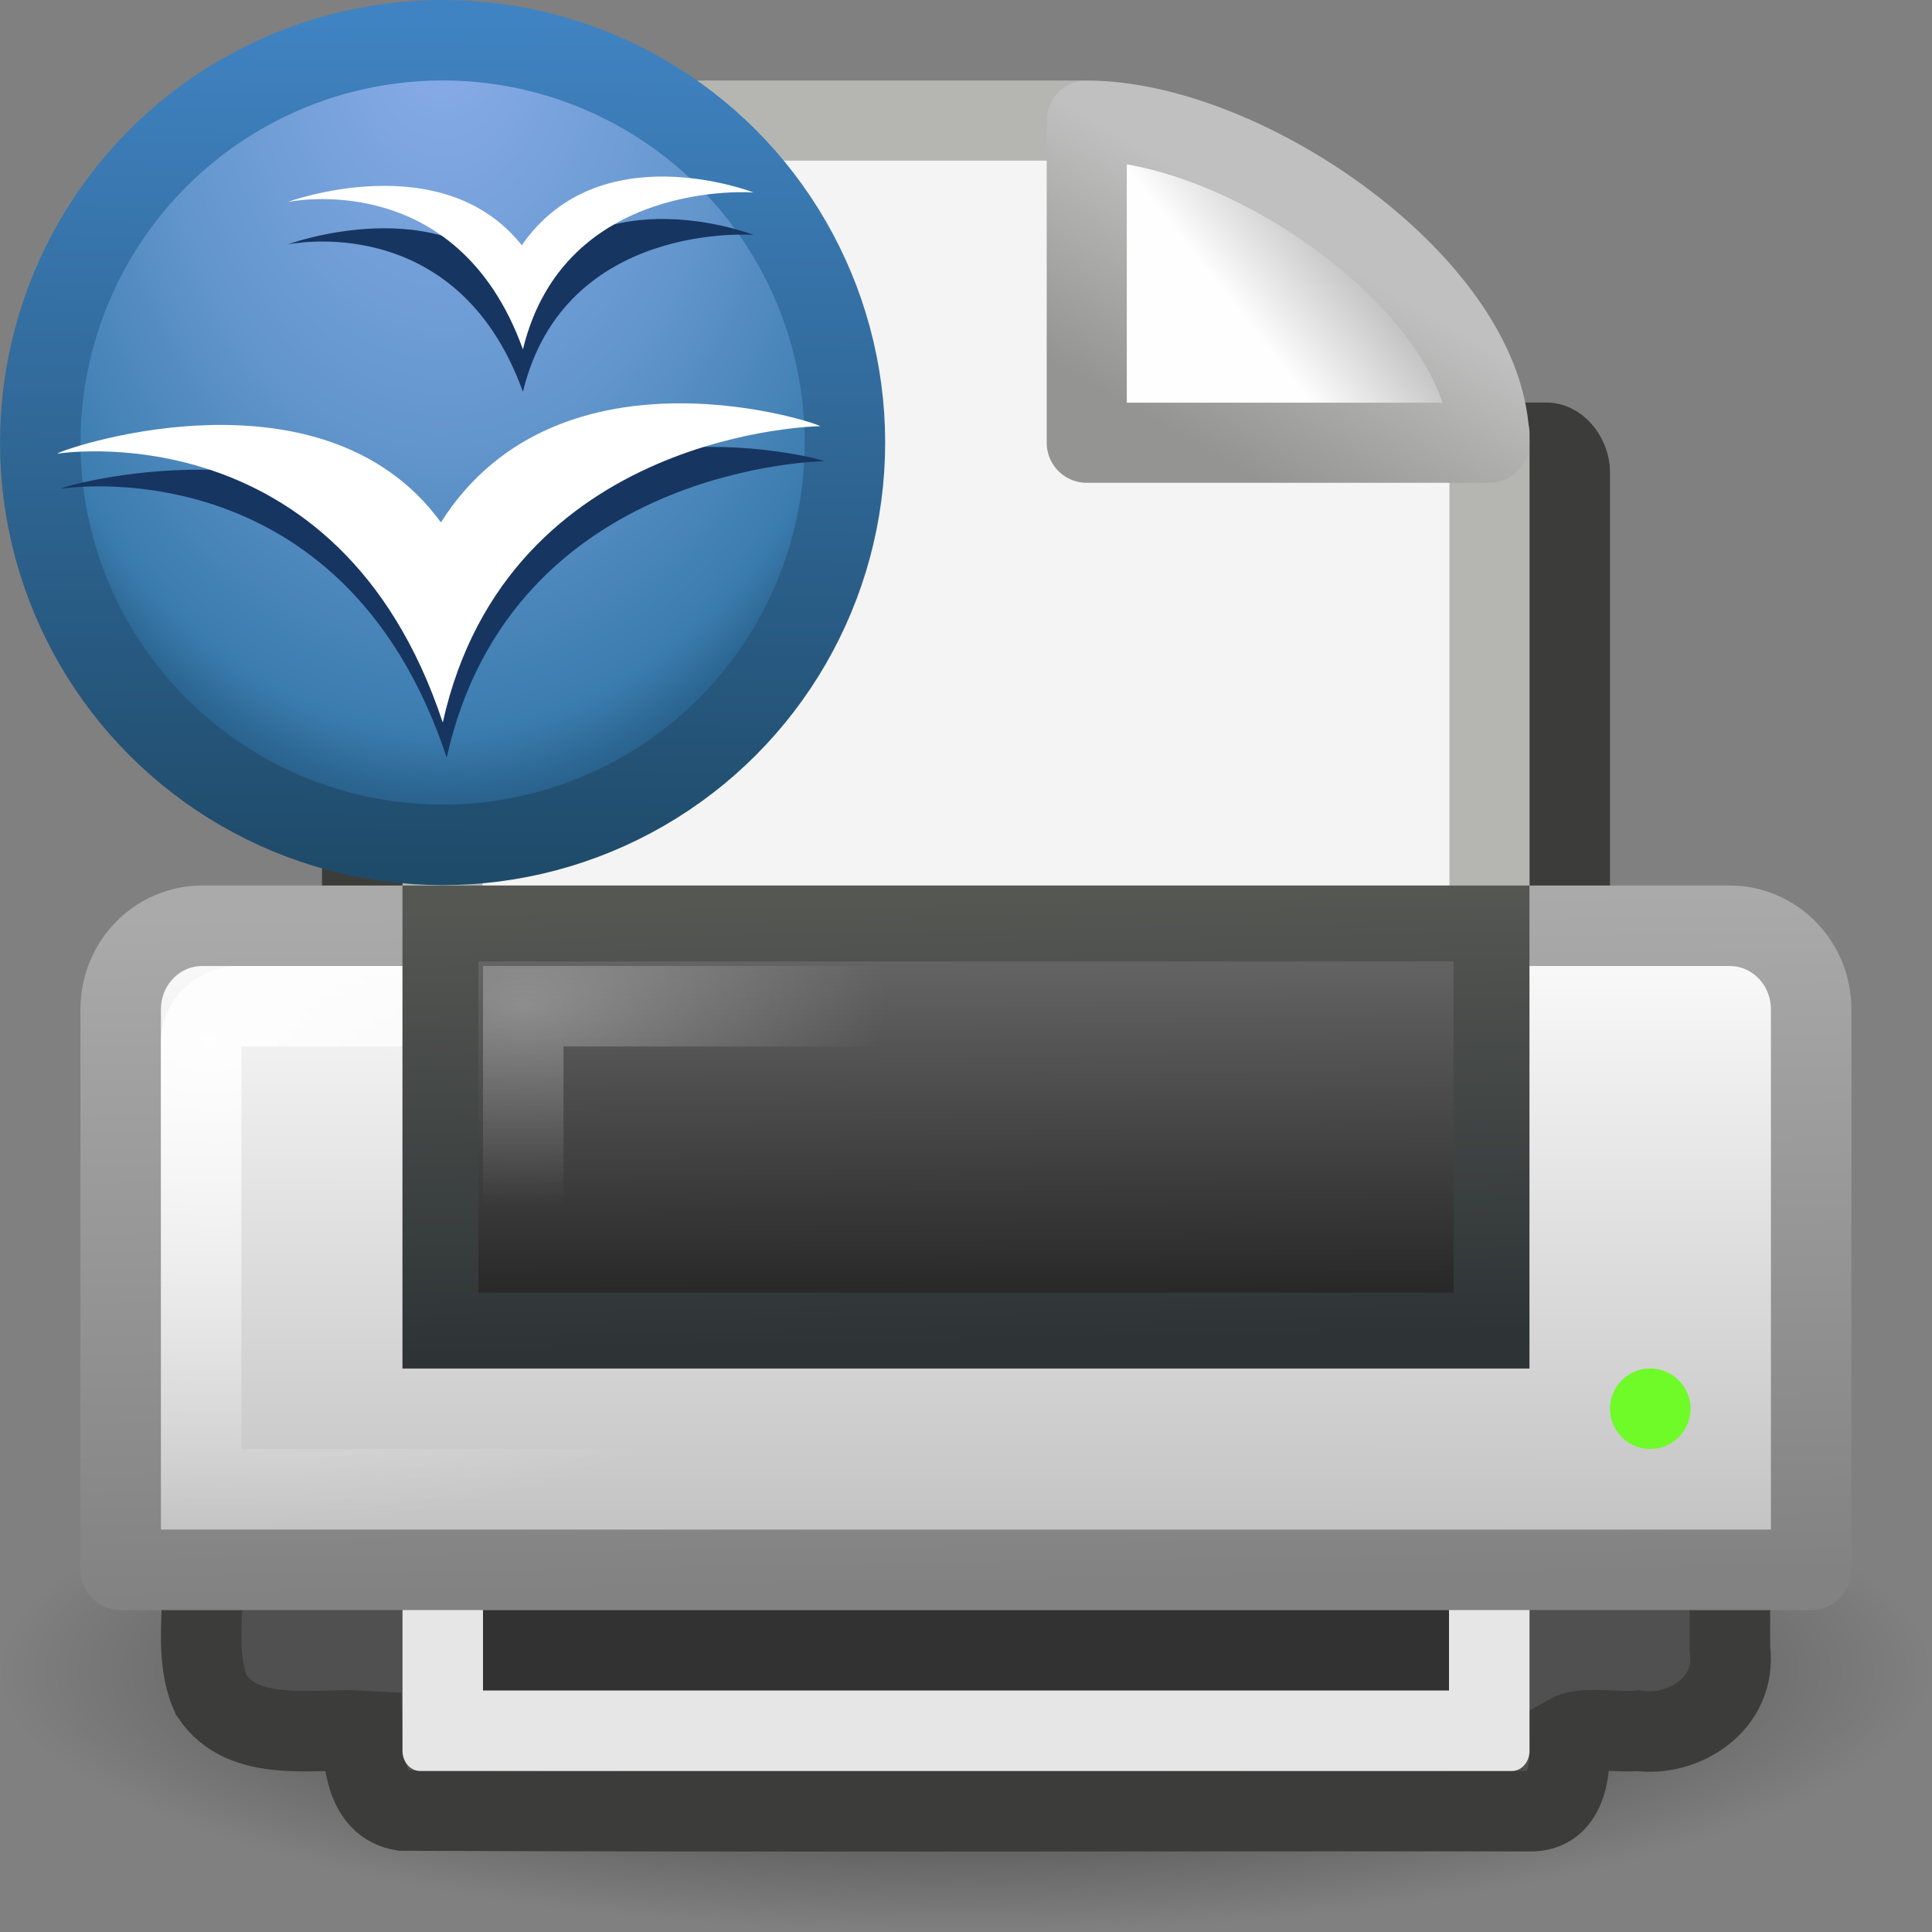
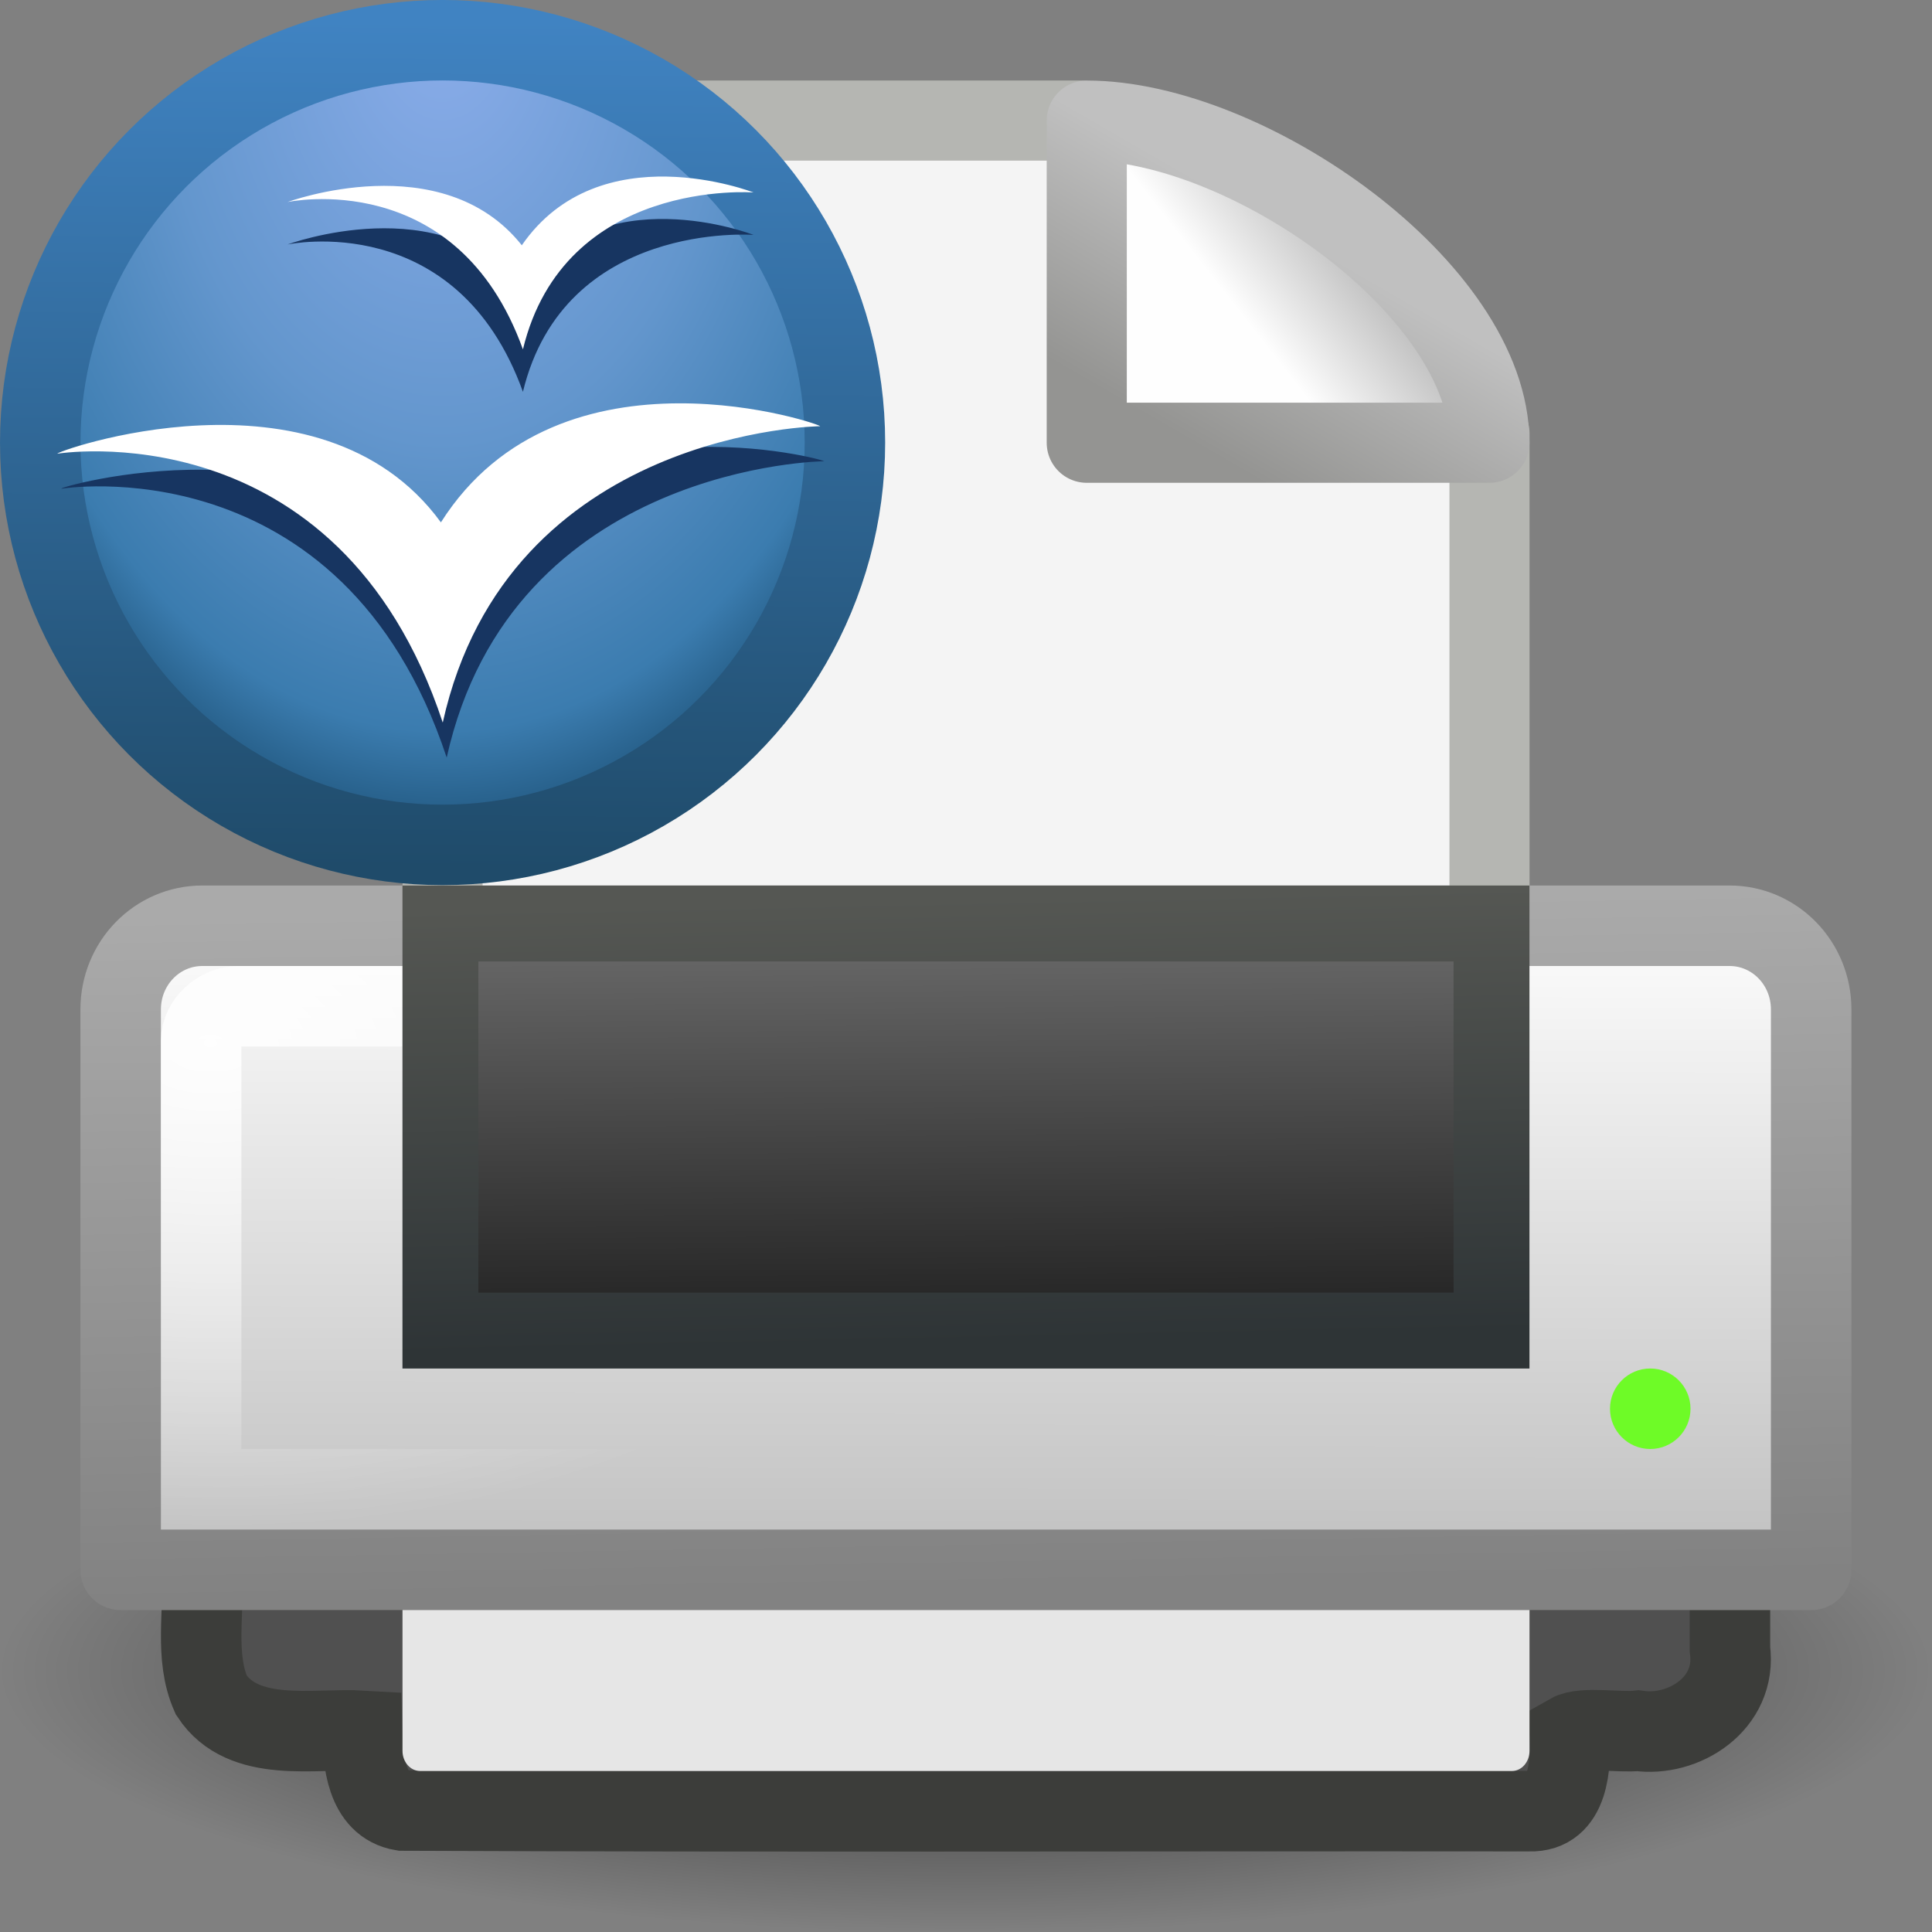
<svg xmlns="http://www.w3.org/2000/svg" xmlns:xlink="http://www.w3.org/1999/xlink" id="svg11300" width="24" height="24" version="1.0">
  <rect width="100%" height="100%" fill="#808080" stroke="none" />
  <defs id="defs3">
    <linearGradient id="linearGradient4565" x1="17.289" x2="15.18" y1="2.185" y2="5.822" gradientTransform="matrix(.684 0 0 .682 -.213 .157)" gradientUnits="userSpaceOnUse">
      <stop id="stop4561" style="stop-color:silver" offset="0" />
      <stop id="stop4563" style="stop-color:#949492" offset="1" />
    </linearGradient>
    <linearGradient id="linearGradient4543" x1="32.892" x2="36.358" y1="8.059" y2="5.457" gradientTransform="matrix(.371 0 0 .355 -.857 -.049)" gradientUnits="userSpaceOnUse" xlink:href="#linearGradient8589-9" />
    <radialGradient id="radialGradient5591" cx="24" cy="41.875" r="19.125" gradientTransform="matrix(.627 0 0 .17 -3.059 13.634)" gradientUnits="userSpaceOnUse">
      <stop id="stop7614-5" offset="0" />
      <stop id="stop7616-4" style="stop-opacity:0" offset="1" />
    </radialGradient>
    <linearGradient id="linearGradient5583" x1="20.562" x2="20.279" y1="37" y2="20" gradientTransform="matrix(.488 0 0 .5 .279 1.25)" gradientUnits="userSpaceOnUse">
      <stop id="stop6868-2" style="stop-color:#828282" offset="0" />
      <stop id="stop6870-4" style="stop-color:#aaa" offset="1" />
    </linearGradient>
    <linearGradient id="linearGradient5581" x1="11.519" x2="11.506" y1="20" y2="37" gradientTransform="matrix(.488 0 0 .5 .279 1.25)" gradientUnits="userSpaceOnUse" xlink:href="#linearGradient8589-9" />
    <radialGradient id="radialGradient5577" cx="3.759" cy="11.918" r="21" gradientTransform="matrix(.463 .008 -.006 .288 .948 9.495)" gradientUnits="userSpaceOnUse">
      <stop id="stop6844-9" style="stop-color:#fff" offset="0" />
      <stop id="stop6846-3" style="stop-color:#fff;stop-opacity:0" offset="1" />
    </radialGradient>
    <linearGradient id="linearGradient5564" x1="15.601" x2="15.335" y1="33" y2="21" gradientTransform="matrix(.484 0 0 .46 .394 1.587)" gradientUnits="userSpaceOnUse">
      <stop id="stop2368-8" style="stop-color:#2e3436" offset="0" />
      <stop id="stop2370-9" style="stop-color:#555753" offset="1" />
    </linearGradient>
    <linearGradient id="linearGradient5562" x1="21.919" x2="22.008" y1="21" y2="33" gradientTransform="matrix(.484 0 0 .46 .394 1.587)" gradientUnits="userSpaceOnUse">
      <stop id="stop6830-2" style="stop-color:#6e6e6e" offset="0" />
      <stop id="stop6832-8" style="stop-color:#1e1e1e" offset="1" />
    </linearGradient>
    <radialGradient id="radialGradient5554" cx="11.537" cy="15.28" r="13" gradientTransform="matrix(.345 -.003 .001 .192 2.515 9.592)" gradientUnits="userSpaceOnUse">
      <stop id="stop2465-0" style="stop-color:#fff" offset="0" />
      <stop id="stop2467-1" style="stop-color:#fff;stop-opacity:0" offset="1" />
    </radialGradient>
    <linearGradient id="linearGradient8589-9">
      <stop id="stop8591-2" style="stop-color:#fefefe" offset="0" />
      <stop id="stop8593-5" style="stop-color:#bebebe" offset="1" />
    </linearGradient>
    <radialGradient id="radialGradient3601" cx="16.961" cy="5.883" r="22.105" gradientTransform="matrix(0 2 -1.346 0 28.919 -35.008)" gradientUnits="userSpaceOnUse">
      <stop id="stop3722-0" style="stop-color:#8badea" offset="0" />
      <stop id="stop3728-8" style="stop-color:#6396cd" offset=".5" />
      <stop id="stop3730-1" style="stop-color:#3b7caf" offset=".841" />
      <stop id="stop3724-0" style="stop-color:#194c70" offset="1" />
    </radialGradient>
    <linearGradient id="linearGradient3603" x1="10.148" x2="10.55" y1="43.124" y2="-1.086" gradientUnits="userSpaceOnUse">
      <stop id="stop3765-2" style="stop-color:#1f4b6a" offset="0" />
      <stop id="stop3767-9" style="stop-color:#4083c2" offset="1" />
    </linearGradient>
  </defs>
  <g id="g5529">
    <path id="path3087" d="m24 20.75c0 1.795-5.373 3.25-12 3.25-6.627 0-12-1.455-12-3.25 0-1.795 5.373-3.25 12-3.25 6.627 0 12 1.455 12 3.25z" style="fill:url(#radialGradient5591);opacity:.7" />
-     <rect id="rect2315" x="4.5" y="5.5" width="15" height="11" rx=".292" ry=".362" style="fill:#505050;stroke-linecap:round;stroke-linejoin:round;stroke-width:1;stroke:#3c3d3a" />
    <g id="layer1" transform="translate(4 1)">
      <path id="rect2594" d="m1.498 0.498h7.918c0.523 0.162 4.354 2.614 5.087 3.89v11.114h-13.005v-15.005z" style="fill:#f4f4f4;stroke-linejoin:round;stroke-width:.995;stroke:#b5b6b2" />
      <path id="path12038" d="m9.5 0.498v4.002h5.002c0-1.902-3.006-4.002-5.002-4.002z" style="fill-rule:evenodd;fill:url(#linearGradient4543);stroke-linejoin:round;stroke-width:.995;stroke:url(#linearGradient4565)" />
    </g>
    <path id="rect6333" d="m2.507 19.5c0.037 0.518-0.096 1.075 0.117 1.556 0.4 0.609 1.284 0.409 1.875 0.444 0.011 0.36 0.043 0.915 0.5 0.991 4.824 0.02 9.176 0.003 14 0.008 0.498 0.016 0.516-0.581 0.5-0.959 0.163-0.093 0.625-0.014 0.849-0.04 0.556 0.082 1.235-0.33 1.142-1.014v-0.986h-18.984z" style="fill:#505050;stroke-linecap:square;stroke-width:1;stroke:#3c3d3a" />
    <path id="rect2313" d="m2.515 11.5h18.969c0.562 0 1.015 0.464 1.015 1.04v6.961h-21v-6.961c0-0.576 0.453-1.04 1.015-1.04z" style="fill:url(#linearGradient5581);stroke-linecap:round;stroke-linejoin:round;stroke-width:1;stroke:url(#linearGradient5583)" />
    <path id="rect2374" d="m2.963 12.5h18.073c0.24 0 0.463 0.206 0.463 0.429v5.572h-19v-5.572c0-0.222 0.223-0.429 0.463-0.429z" style="fill:none;opacity:.9;stroke-linecap:round;stroke-width:1;stroke:url(#radialGradient5577)" />
    <rect id="rect2319" x="5.471" y="11.472" width="13.057" height="5.057" style="fill:url(#linearGradient5562);stroke-linecap:round;stroke-width:.943;stroke:url(#linearGradient5564)" />
-     <rect id="rect2459" x="6.5" y="12.5" width="11" height="3" style="fill:none;opacity:.3;stroke-linecap:round;stroke-width:1;stroke:url(#radialGradient5554)" />
    <path id="path2764" d="m21 17.5c2.42e-4 0.276-0.224 0.5-0.5 0.5-0.276 0-0.5-0.224-0.5-0.5-2.42e-4 -0.276 0.224-0.5 0.5-0.5 0.276 0 0.5 0.224 0.5 0.5z" style="fill:#6efb27" />
    <path id="rect6331" d="m19 20v1.75c0 0.139-0.098 0.25-0.219 0.25h-13.562c-0.121 0-0.219-0.112-0.219-0.25v-1.75h14z" style="fill:#e6e6e6" />
-     <rect id="rect6329" x="6" y="20" width="12" height="1" style="fill:#323232" />
  </g>
  <circle id="circle51" transform="matrix(.238 0 0 .238 .5 .495)" cx="21" cy="21.019" r="21" style="fill:url(#radialGradient3601);stroke-width:4.2;stroke:url(#linearGradient3603)" />
  <path id="path4552" d="m0.766 6.071c-0.047 0.006 3.482-0.592 4.783 3.34 0.811-3.649 4.719-3.683 4.686-3.681 0.093 0-3.218-0.923-4.709 1.427-1.513-2.075-4.868-1.087-4.761-1.087z" style="fill:#173561" />
  <path id="path53" d="m0.717 5.636c-0.047 0.006 3.482-0.592 4.783 3.34 0.811-3.649 4.719-3.683 4.686-3.681 0.093 0-3.218-1.157-4.709 1.194-1.513-2.075-4.868-0.853-4.761-0.853z" style="fill:#fff" />
  <path id="path4554" d="m3.572 3.037s2.101-0.454 2.924 1.83c0.516-2.131 2.865-1.949 2.865-1.949s-1.911-0.745-2.879 0.656c-0.99-1.247-2.911-0.537-2.91-0.537z" style="fill:#173561" />
  <path id="path55" d="m3.572 2.51s2.101-0.454 2.924 1.83c0.516-2.131 2.865-1.949 2.865-1.949s-1.911-0.745-2.879 0.656c-0.99-1.247-2.911-0.537-2.91-0.537z" style="fill:#fff" />
</svg>